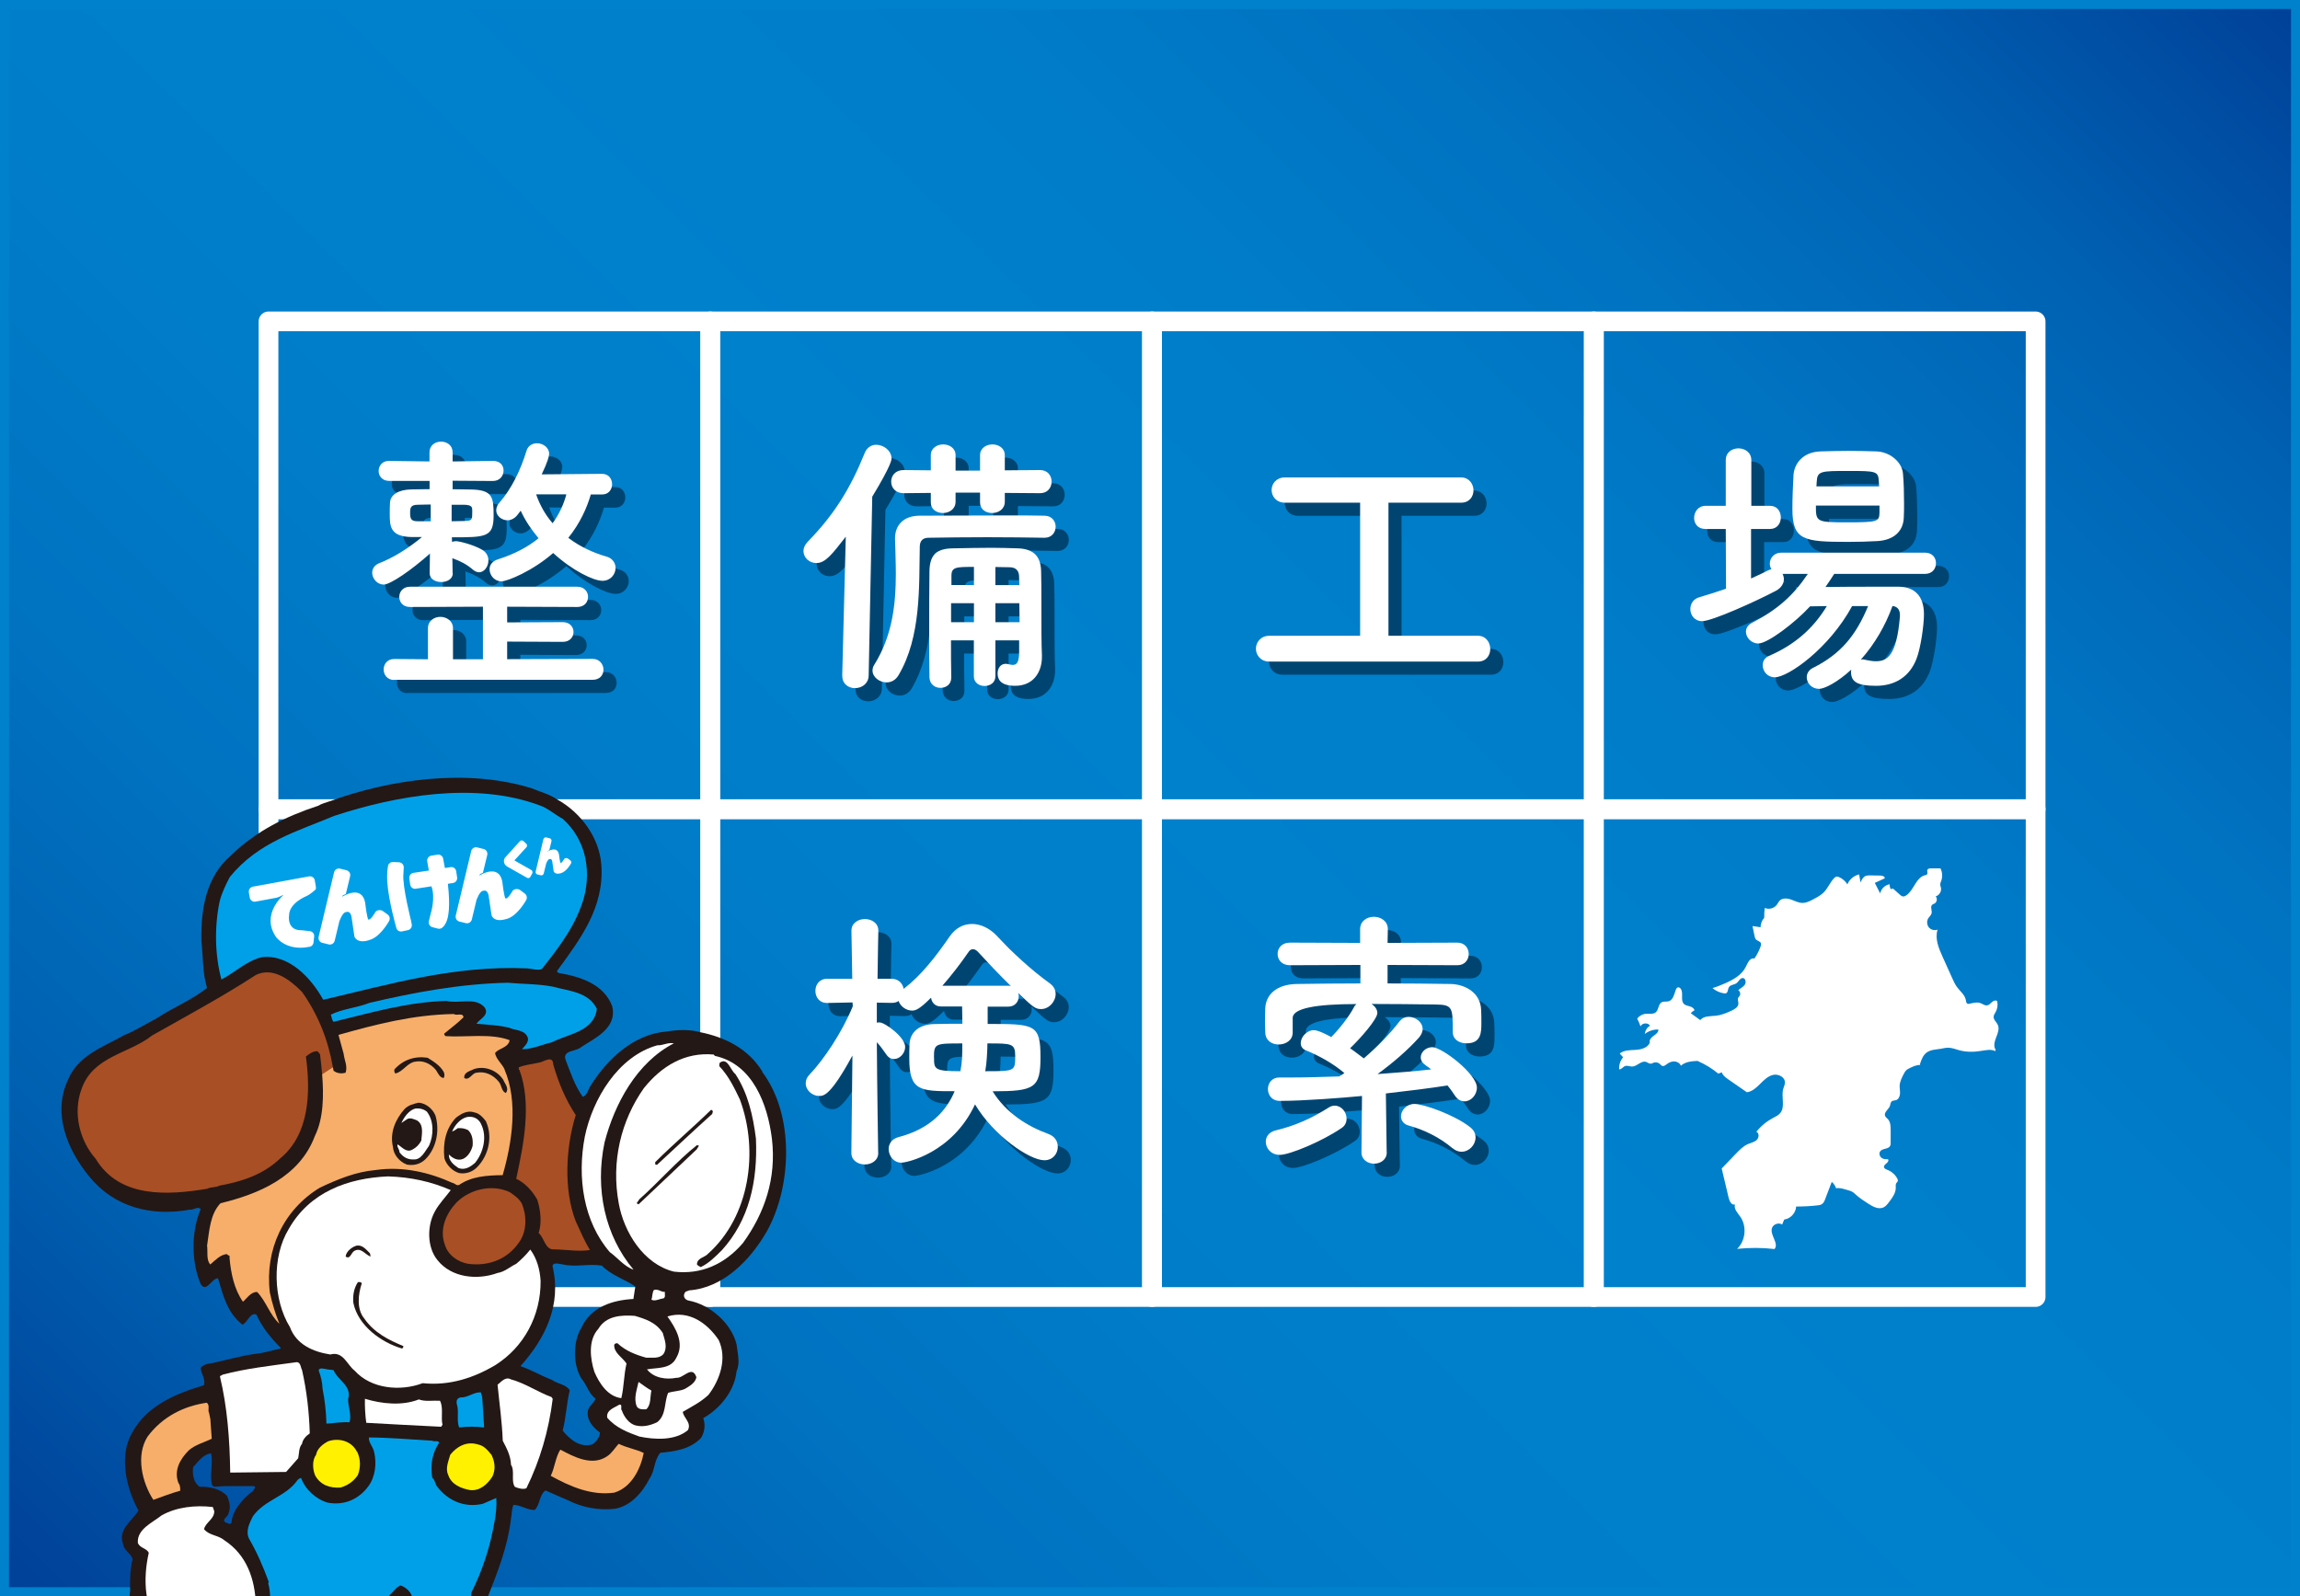
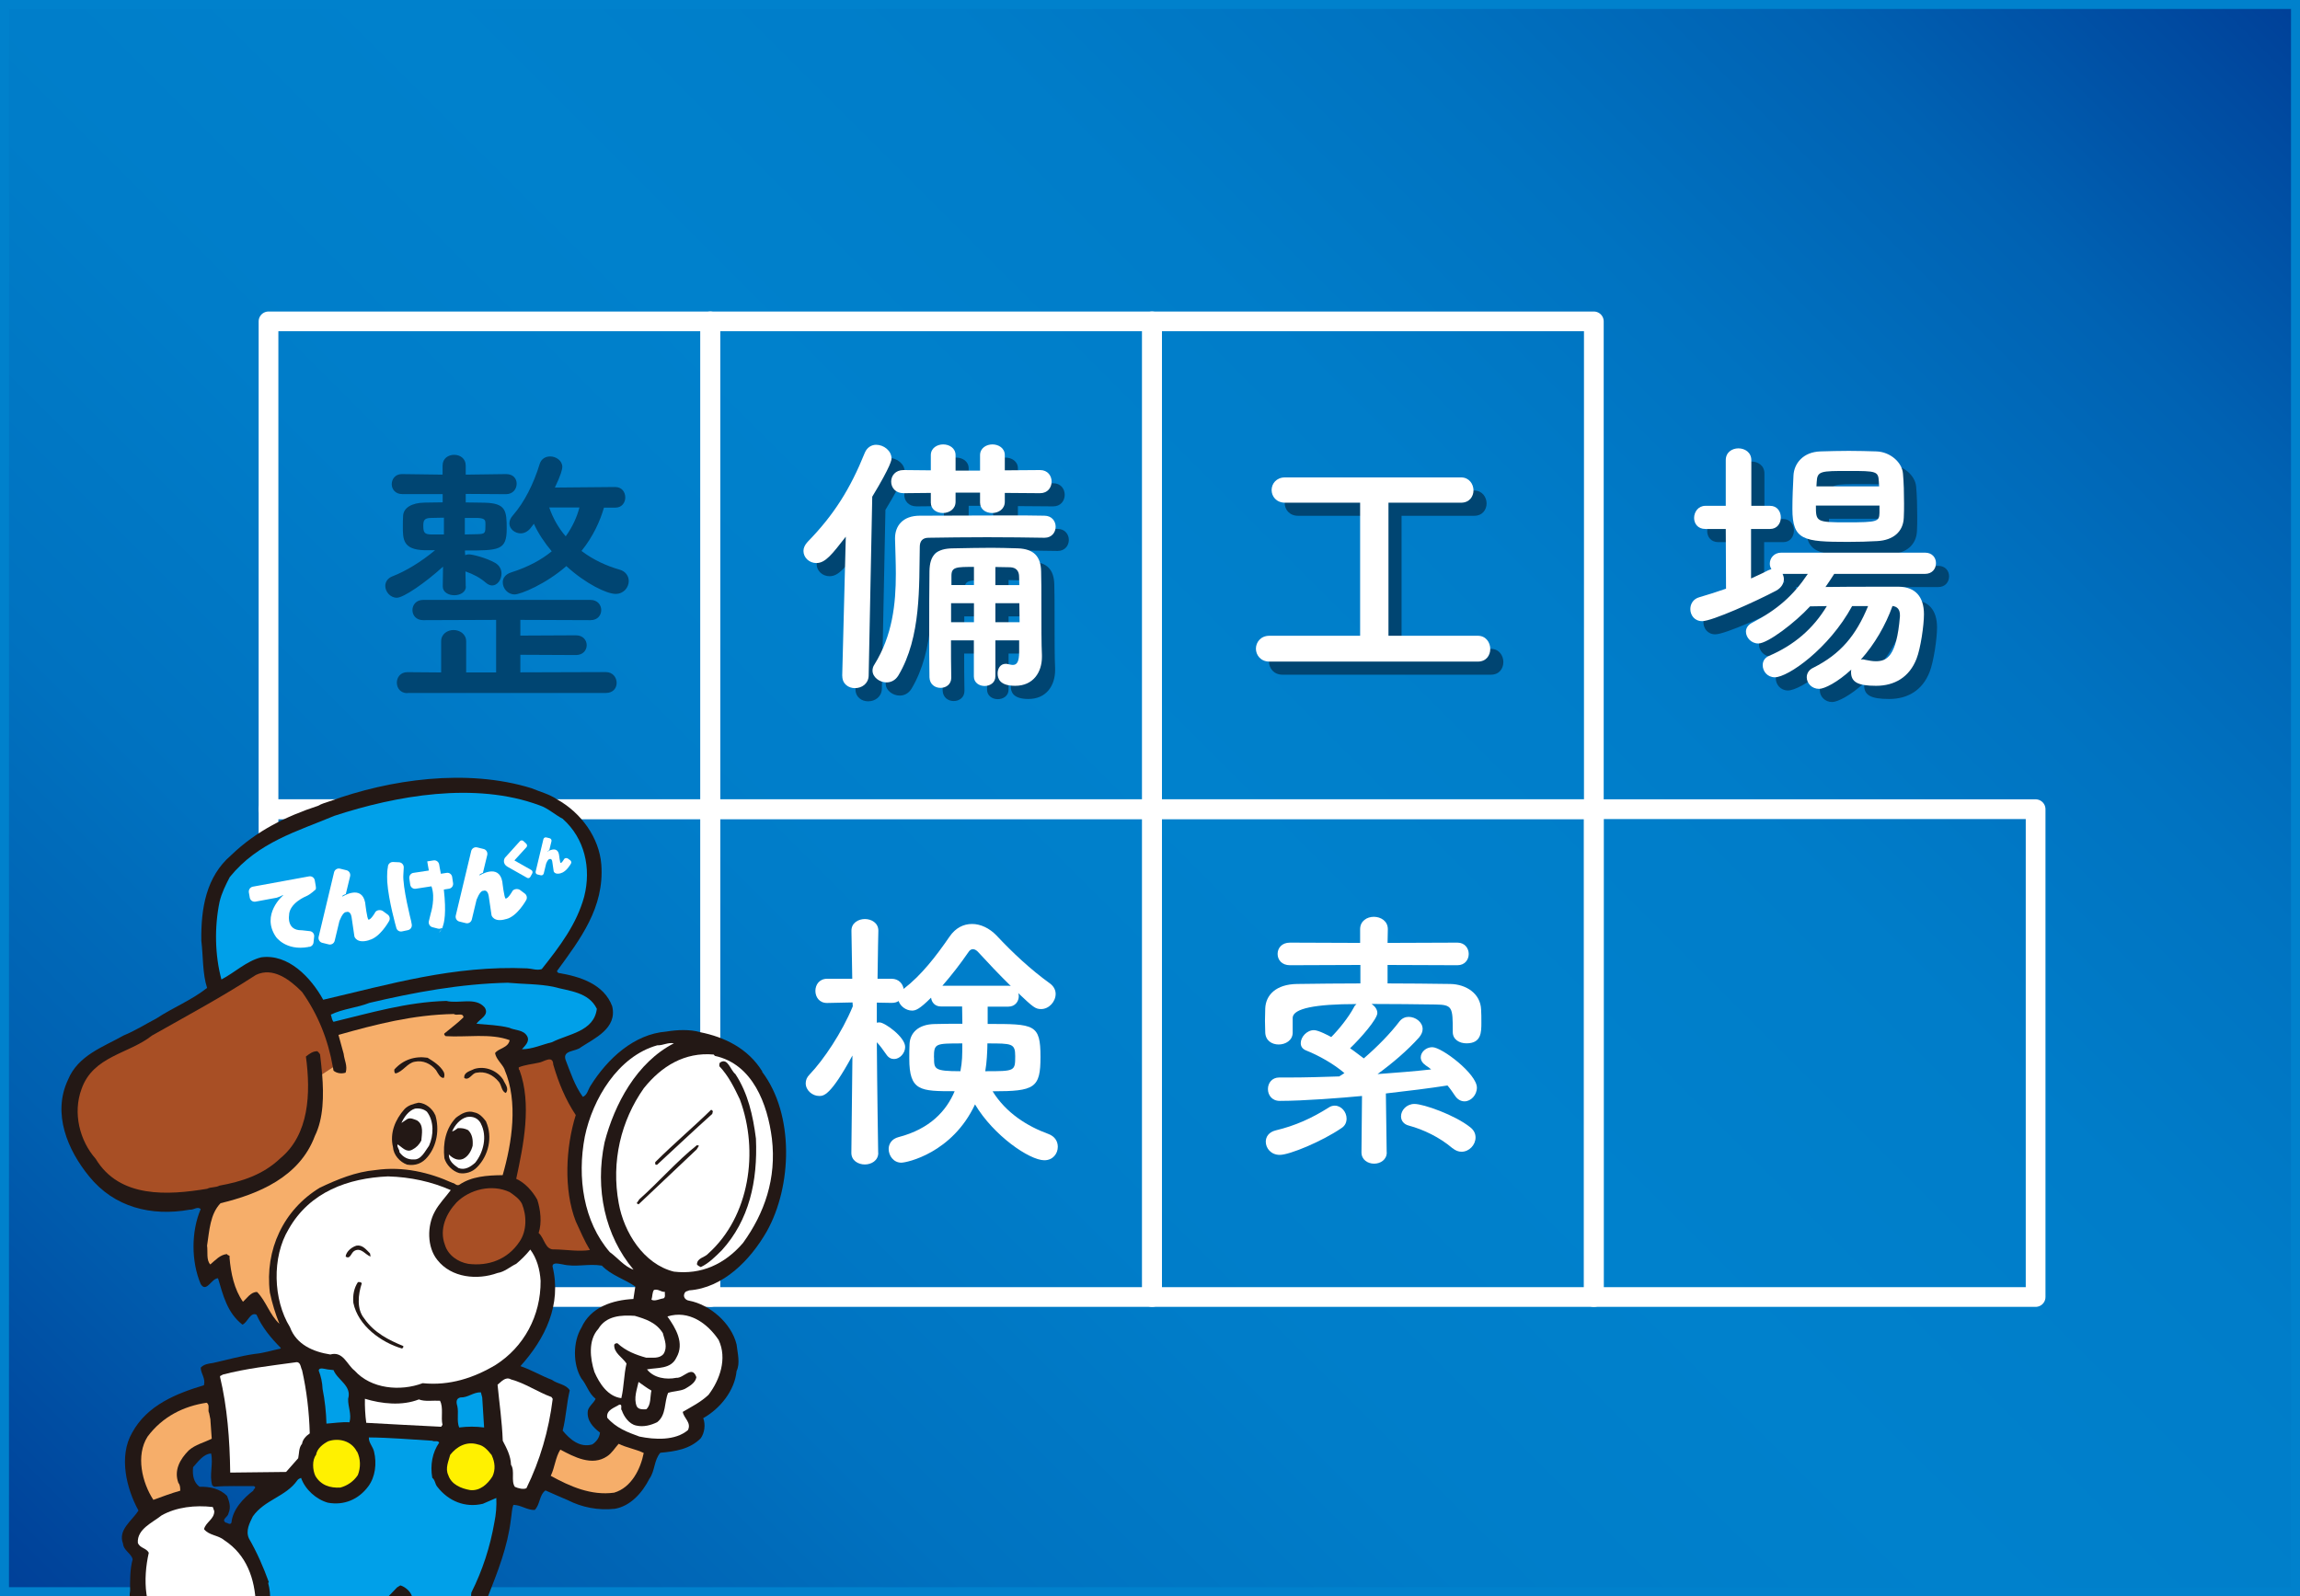
<svg xmlns="http://www.w3.org/2000/svg" id="_レイヤー_2" viewBox="0 0 256.46 178">
  <rect x="0" y="0" width="256.46" height="178" fill="#333333" stroke="none" />
  <defs>
    <style>.cls-1{fill:#a84f25;}.cls-1,.cls-2,.cls-3,.cls-4,.cls-5,.cls-6,.cls-7,.cls-8,.cls-9,.cls-10{stroke-width:0px;}.cls-11{clip-path:url(#clippath);}.cls-2,.cls-12{fill:none;}.cls-3{fill:#00a0e9;}.cls-4{fill:#231815;}.cls-5{fill:url(#_名称未設定グラデーション_169);}.cls-12{stroke:#fff;stroke-linecap:round;stroke-linejoin:round;stroke-width:2.2px;}.cls-6{fill:#004572;}.cls-7{fill:#fff100;}.cls-8{fill:#0081cc;}.cls-9{fill:#f6ae6a;}.cls-10{fill:#fff;}</style>
    <linearGradient id="_名称未設定グラデーション_169" x1="20.12" y1="197.11" x2="236.34" y2="-19.12" gradientUnits="userSpaceOnUse">
      <stop offset="0" stop-color="#004098" />
      <stop offset=".02" stop-color="#00449b" />
      <stop offset=".13" stop-color="#005fb0" />
      <stop offset=".25" stop-color="#0072c0" />
      <stop offset=".38" stop-color="#007dc9" />
      <stop offset=".51" stop-color="#0081cc" />
      <stop offset=".65" stop-color="#007dc9" />
      <stop offset=".76" stop-color="#0073c1" />
      <stop offset=".87" stop-color="#0062b3" />
      <stop offset=".96" stop-color="#004ba1" />
      <stop offset="1" stop-color="#004098" />
    </linearGradient>
    <clipPath id="clippath">
      <rect class="cls-2" x="0" width="256.46" height="178" />
    </clipPath>
  </defs>
  <g id="_レイヤー_1-2">
    <rect class="cls-5" x=".5" y=".5" width="255.46" height="177" />
    <path class="cls-8" d="M255.46,1v176H1V1h254.46M256.46,0H0v178h256.46V0h0Z" />
    <rect class="cls-12" x="29.94" y="35.84" width="49.26" height="54.4" />
    <rect class="cls-12" x="79.2" y="35.84" width="49.26" height="54.4" />
    <rect class="cls-12" x="128.46" y="35.84" width="49.26" height="54.4" />
-     <rect class="cls-12" x="177.72" y="35.84" width="49.26" height="54.4" />
    <rect class="cls-12" x="29.94" y="90.24" width="49.26" height="54.4" />
    <rect class="cls-12" x="79.2" y="90.24" width="49.26" height="54.4" />
    <rect class="cls-12" x="128.46" y="90.24" width="49.26" height="54.4" />
    <rect class="cls-12" x="177.72" y="90.24" width="49.26" height="54.4" />
    <path class="cls-6" d="M51.95,65.4c0,.64-.64.98-1.29.98s-1.29-.34-1.29-.98v-.03l.03-2.18c-2.02,1.84-4.42,3.47-5.15,3.47s-1.29-.67-1.29-1.32c0-.43.25-.86.8-1.07,1.5-.58,3.22-1.63,4.75-2.91h-1.17c-2.42-.06-2.42-1.23-2.42-2.64,0-.4,0-.8.03-1.23.06-.86.95-1.41,2.36-1.44.58,0,1.32-.03,2.05-.03v-.92h-4.51c-.77,0-1.17-.55-1.17-1.1,0-.58.4-1.13,1.13-1.13h.03l4.51.06v-1.01c0-.8.64-1.2,1.29-1.2s1.29.4,1.29,1.2v1.01l4.48-.06h.03c.8,0,1.17.52,1.17,1.07,0,.58-.4,1.17-1.2,1.17l-4.48-.03v.95c.77,0,1.5.03,2.12.03,2.36.06,2.45.89,2.45,2.91,0,2.42-.86,2.42-4.66,2.42l.03.52c.12-.06.28-.09.43-.09.34,0,1.9.37,2.91.95.49.28.71.74.71,1.2,0,.67-.46,1.32-1.04,1.32-.21,0-.46-.09-.71-.31-.64-.55-1.32-.92-2.27-1.26l.03,1.66v.03ZM45.42,77.3c-.77,0-1.17-.58-1.17-1.17s.4-1.17,1.17-1.17l3.77.03v-3.47c0-.83.71-1.26,1.38-1.26s1.41.43,1.41,1.26v3.47h3.34v-5.86l-8.13.03c-.8,0-1.2-.55-1.2-1.13,0-.55.4-1.13,1.2-1.13h18.65c.8,0,1.2.58,1.2,1.13,0,.58-.4,1.13-1.2,1.13l-7.82-.03v1.75l6.2-.03c.8,0,1.2.55,1.2,1.1s-.4,1.1-1.2,1.1l-6.2-.03v1.96l9.54-.03c.77,0,1.2.61,1.2,1.2s-.4,1.13-1.2,1.13h-22.14ZM49.5,57.73c-.58,0-1.07.03-1.44.03-.8,0-.86.34-.86.89,0,.71.12.95.89.95h1.41v-1.87ZM51.83,57.76v1.84c.58,0,1.07-.03,1.44-.03.86-.03.86-.12.86-1.1,0-.43,0-.67-.86-.71h-1.44ZM67.35,56.59c-.43,1.5-1.2,3.22-2.51,4.85,1.29.98,2.76,1.66,4.26,2.09.67.18,1.01.74,1.01,1.26,0,.71-.55,1.44-1.47,1.44-.98,0-3.34-1.13-5.49-3.1-2.27,1.99-5.09,3.16-5.77,3.16-.77,0-1.32-.67-1.32-1.35,0-.46.28-.89.92-1.1,1.93-.61,3.43-1.44,4.54-2.36-.8-.95-1.5-1.99-1.99-3.07-.15.18-.28.37-.4.52-.31.37-.71.55-1.07.55-.64,0-1.26-.49-1.26-1.1,0-.31.12-.61.4-.92,1.26-1.44,2.3-3.5,2.98-5.73.18-.58.67-.83,1.17-.83.64,0,1.35.46,1.35,1.17,0,.25-.15.89-.83,2.3l6.72-.06c.77,0,1.13.58,1.13,1.17,0,.55-.37,1.13-1.1,1.13h-1.26ZM61.24,56.59c.43,1.23,1.04,2.3,1.84,3.22.77-1.07,1.26-2.18,1.53-3.22h-3.37Z" />
    <path class="cls-6" d="M95.38,76.84l.4-15.52c-1.53,1.96-2.27,2.94-3.28,2.94-.8,0-1.44-.61-1.44-1.35,0-.34.15-.67.46-1.01,2.91-2.98,4.75-5.89,6.38-9.94.25-.61.77-.89,1.26-.89.86,0,1.72.67,1.72,1.53,0,.12,0,.71-2.15,4.26l-.4,19.97c-.03.89-.77,1.38-1.53,1.38-.71,0-1.41-.46-1.41-1.35v-.03ZM117.92,61.44c-1.78-.03-4.05-.06-6.38-.06s-4.63.03-6.53.06c-.67,0-.98.37-.98,1.01-.09,4.32.18,10.06-2.39,14.35-.34.55-.83.77-1.32.77-.77,0-1.56-.58-1.56-1.32,0-.21.06-.46.21-.67,2.02-3.25,2.39-6.78,2.39-10.12,0-1.32-.06-2.64-.09-3.9v-.06c0-1.41.89-2.52,2.76-2.52,2.85,0,6.5-.03,9.66-.03,1.59,0,3.04,0,4.23.03.83,0,1.26.61,1.26,1.23s-.43,1.23-1.23,1.23h-.03ZM113.5,56.44v.98c0,.83-.71,1.26-1.41,1.26s-1.35-.4-1.35-1.17v-1.1h-2.73v1.01c0,.83-.71,1.26-1.41,1.26s-1.35-.4-1.35-1.17v-1.07l-3.04.03c-.92,0-1.38-.64-1.38-1.29s.46-1.29,1.38-1.29l3.04.03v-1.69c0-.8.71-1.2,1.38-1.2s1.38.4,1.38,1.2v1.72h2.73v-1.72c0-.8.71-1.2,1.38-1.2s1.38.4,1.38,1.2v1.69l3.93-.03c.86,0,1.29.64,1.29,1.29s-.43,1.29-1.29,1.29l-3.93-.03ZM115.13,72.88h-2.67v4.02c0,.71-.61,1.07-1.2,1.07-.61,0-1.2-.37-1.2-1.07v-4.02h-2.55c0,1.38,0,2.79.03,4.14v.03c0,.74-.58,1.13-1.2,1.13s-1.2-.4-1.23-1.17c-.03-1.63-.03-3.37-.03-5.09,0-2.39,0-4.75.03-6.75.03-1.78.74-2.55,2.7-2.55,1.63-.03,2.88-.06,4.23-.06.89,0,1.81.03,2.91.06,1.78.06,2.58.89,2.61,2.58.03.8.03,2.27.03,3.68,0,2.42,0,4.45.06,5.64v.21c0,1.69-.95,3.22-2.98,3.22-1.72,0-1.96-.8-1.96-1.38,0-.55.31-1.07.89-1.07.09,0,.15,0,.25.03.18.03.37.09.55.09.43,0,.71-.28.71-1.47v-1.29ZM110.07,68.74h-2.55v2.12h2.55v-2.12ZM110.07,64.69c-1.96,0-2.51,0-2.51.98v1.04h2.51v-2.02ZM115.13,66.71c0-.4-.03-.74-.03-1.04-.03-.52-.31-.92-.98-.95-.61,0-1.17-.03-1.66-.03v2.02h2.67ZM112.46,68.74v2.12h2.7c0-.67-.03-1.41-.03-2.12h-2.67Z" />
    <path class="cls-6" d="M143,75.24c-.98,0-1.5-.74-1.5-1.44s.52-1.44,1.5-1.44h10.12v-14.84h-8.37c-.98,0-1.5-.71-1.5-1.41s.52-1.41,1.5-1.41h19.63c.89,0,1.38.74,1.38,1.44s-.46,1.38-1.38,1.38h-8.1v14.84h9.97c.89,0,1.38.74,1.38,1.47s-.46,1.41-1.38,1.41h-23.25Z" />
    <path class="cls-6" d="M205.99,65.46c-.31.49-.64.98-.98,1.47,1.78-.03,3.99-.03,5.95-.03h2.24c1.81.03,2.79,1.1,2.79,3.07,0,1.23-.37,3.8-.83,4.97-.8,2.05-2.45,3.01-4.51,3.01s-2.79-.43-2.79-1.53c0-.09,0-.18.03-.28-1.56,1.44-3.01,2.15-3.59,2.15-.83,0-1.38-.64-1.38-1.29,0-.4.21-.83.74-1.07,3.04-1.53,4.75-3.59,6.1-6.87h-1.78c-2.58,4.75-7.15,7.94-8.62,7.94-.83,0-1.35-.67-1.35-1.35,0-.43.21-.83.71-1.04,2.79-1.2,4.91-3.01,6.44-5.55-.64,0-1.29.03-1.87.03-1.66,1.81-4.72,4.14-5.77,4.14-.8,0-1.38-.67-1.38-1.32,0-.37.21-.74.67-.98,2.85-1.47,4.63-3.07,6.23-5.46h-2.82c.09.18.15.37.15.58,0,.46-.25.95-.86,1.29-2.27,1.2-7.15,3.4-8.25,3.4-.86,0-1.32-.67-1.32-1.35,0-.55.31-1.14,1.01-1.32.98-.28,1.99-.61,2.97-.95l-.03-6.66h-2.27c-.86,0-1.26-.61-1.26-1.23,0-.67.46-1.35,1.26-1.35h2.27v-5.09c0-.89.71-1.32,1.41-1.32s1.44.43,1.44,1.32v5.09h2.09c.8,0,1.2.64,1.2,1.29s-.4,1.29-1.2,1.29h-2.12v5.52c.67-.31,1.29-.58,1.87-.89.15-.06.28-.12.4-.15-.12-.18-.18-.4-.18-.61,0-.61.46-1.23,1.29-1.23h16.01c.83,0,1.23.58,1.23,1.17,0,.61-.4,1.2-1.23,1.2h-10.12ZM210.81,61.81c-1.01.06-2.15.09-3.28.09-4.97,0-6.2-.18-6.2-3.68,0-1.2.06-2.61.12-3.71.06-1.35,1.07-2.64,3.01-2.7,1.04-.03,2.12-.06,3.16-.06s2.12.03,3.1.06c1.53.06,2.85,1.23,2.94,2.48.09.98.12,2.18.12,3.31,0,.55,0,1.1-.03,1.59-.06,1.59-1.2,2.51-2.94,2.61ZM211.02,57.85h-7.08c0,1.81.03,1.87,3.47,1.87s3.59-.09,3.62-1.07v-.8ZM210.96,55.18c-.06-1.17-.25-1.2-3.37-1.2s-3.5,0-3.56,1.23l-.03.49h6.99l-.03-.52ZM208.97,75.03c.06,0,.12-.03.21-.03s.18.03.31.06c.43.09.8.15,1.13.15,1.2,0,2.33-.46,2.7-5v-.15c0-.64-.31-.95-.83-1.01-.77,2.15-1.99,4.26-3.53,5.98Z" />
-     <path class="cls-6" d="M99.39,130.04c0,.86-.77,1.29-1.5,1.29s-1.5-.43-1.5-1.29v-.03l.12-10.83c-2.45,4.51-3.22,4.51-3.71,4.51-.77,0-1.5-.64-1.5-1.41,0-.34.12-.67.43-.98,1.56-1.63,3.62-4.69,4.82-7.61l-.03-.43-2.82.06h-.03c-.86,0-1.29-.67-1.29-1.35s.43-1.35,1.32-1.35h2.79l-.09-5.34v-.03c0-.86.77-1.29,1.5-1.29s1.5.43,1.5,1.29v.03s-.06,2.51-.09,5.34h1.56c.8,0,1.26.55,1.35,1.13,1.99-1.53,3.62-3.65,5.12-5.83.67-.98,1.56-1.41,2.51-1.41s1.93.46,2.73,1.29c1.78,1.9,3.77,3.77,5.95,5.34.46.34.64.77.64,1.17,0,.86-.74,1.69-1.63,1.69-.64,0-.89-.21-2.55-1.78.03.12.06.21.06.34,0,.58-.4,1.17-1.17,1.17h-2.3v1.93c5.21,0,5.89,0,5.89,3.68,0,3.47-.64,3.83-5.34,3.83,1.5,2.42,3.87,3.9,6.2,4.75.77.28,1.07.86,1.07,1.44,0,.77-.55,1.5-1.5,1.5-1.66,0-5.67-2.76-7.73-6.23-2.54,5.43-7.61,6.5-8.22,6.5-.86,0-1.41-.77-1.41-1.53,0-.55.34-1.13,1.1-1.32,3.53-.92,5.34-2.94,6.26-5.12-3.83,0-5.06,0-5.06-3.65,0-.58,0-1.13.03-1.63.06-1.2.95-2.18,2.79-2.21.89-.03,1.96-.03,3.1-.03l-.03-1.93h-2.36c-.67,0-1.04-.46-1.1-.98-1.29,1.29-1.72,1.44-2.12,1.44-.67,0-1.32-.49-1.5-1.07-.21.15-.46.21-.8.21l-1.63-.03v2.24c.09-.03.21-.03.31-.03.58,0,2.85,1.63,2.85,2.73,0,.71-.61,1.35-1.23,1.35-.31,0-.61-.12-.86-.49-.37-.52-.71-1.01-1.07-1.38.03,4.81.15,12.3.15,12.3v.03ZM105.62,119.4c0,1.29,0,1.53,2.94,1.53.21-1.13.21-1.72.21-3.1-3.01,0-3.16,0-3.16,1.56ZM113.9,111.39c.09,0,.18,0,.28.03-1.35-1.32-2.67-2.73-3.68-3.83-.15-.15-.34-.28-.55-.28-.15,0-.34.09-.46.28-.95,1.38-1.93,2.64-2.94,3.8h7.36ZM111.51,119.37c-.03.49-.09,1.04-.18,1.56,3.31,0,3.34,0,3.34-1.69,0-1.41-.37-1.41-3.1-1.41,0,.77-.06,1.35-.06,1.53Z" />
-     <path class="cls-6" d="M156.1,129.98c0,.83-.71,1.26-1.41,1.26s-1.41-.43-1.41-1.26v-.03l.06-6.26c-2.18.21-6.5.55-9.17.55-.89,0-1.32-.67-1.32-1.32s.43-1.29,1.26-1.29h1.17c1.78,0,3.65-.06,5.52-.12.18-.12.4-.25.58-.37-1.17-1.01-2.85-1.96-4.26-2.52-.46-.18-.61-.49-.61-.83,0-.67.67-1.44,1.47-1.44.49,0,1.59.58,1.93.77.8-.8,1.93-2.18,2.54-3.34.06-.15.18-.25.28-.34q-6.99,0-7.12,1.5v1.69c0,.86-.8,1.32-1.56,1.32s-1.47-.43-1.5-1.35c0-.4-.03-.83-.03-1.29s.03-.95.03-1.38c.06-1.5,1.2-2.7,3.56-2.73,2.33-.03,4.69-.06,7.05-.06v-2.06l-7.85.03c-.92,0-1.38-.61-1.38-1.26s.46-1.26,1.38-1.26l7.82.03v-1.53c0-.92.77-1.38,1.53-1.38s1.56.46,1.56,1.38l-.03,1.53,7.79-.03c.83,0,1.26.64,1.26,1.26,0,.64-.43,1.26-1.26,1.26l-7.79-.03v2.06c2.33,0,4.66.03,6.99.06,1.78.03,3.37,1.07,3.44,2.85.03.4.03.95.03,1.44,0,1.1,0,2.33-1.66,2.33-.8,0-1.53-.43-1.53-1.26v-.06c0-2.7-.03-2.98-1.9-3.01-2.24-.03-4.69-.06-7.15-.06.37.25.64.61.64,1.01,0,.67-1.84,2.79-3.04,3.93.55.37,1.07.8,1.53,1.13,1.5-1.29,2.97-2.79,3.99-4.14.28-.34.64-.49,1.01-.49.77,0,1.56.58,1.56,1.35,0,.31-.12.61-.4.95-1.29,1.44-2.98,2.88-4.63,4.08,2.05-.15,4.11-.31,5.98-.52-.18-.15-.37-.31-.58-.43-.4-.28-.58-.58-.58-.92,0-.58.58-1.13,1.29-1.13,1.07,0,4.97,2.98,4.97,4.51,0,.83-.67,1.53-1.38,1.53-.37,0-.77-.18-1.07-.64-.25-.37-.52-.77-.83-1.13-1.99.31-4.39.61-6.87.89l.09,6.53v.03ZM144.17,130.25c-.98,0-1.56-.74-1.56-1.47,0-.55.34-1.07,1.1-1.26,2.18-.52,4.02-1.35,5.92-2.55.21-.15.46-.21.67-.21.74,0,1.32.71,1.32,1.44,0,.4-.15.8-.58,1.07-2.15,1.47-5.77,2.98-6.87,2.98ZM163.43,129.52c-1.44-1.23-3.25-2.09-4.85-2.52-.61-.15-.89-.58-.89-1.04,0-.67.61-1.38,1.5-1.38,1.01,0,4.51,1.23,6.23,2.61.43.34.58.74.58,1.13,0,.83-.71,1.59-1.56,1.59-.34,0-.67-.12-1.01-.4Z" />
-     <path class="cls-10" d="M50.49,63.93c0,.64-.64.98-1.29.98s-1.29-.34-1.29-.98v-.03l.03-2.18c-2.02,1.84-4.42,3.47-5.15,3.47s-1.29-.67-1.29-1.32c0-.43.25-.86.8-1.07,1.5-.58,3.22-1.63,4.75-2.91h-1.17c-2.42-.06-2.42-1.23-2.42-2.64,0-.4,0-.8.03-1.23.06-.86.95-1.41,2.36-1.44.58,0,1.32-.03,2.05-.03v-.92h-4.51c-.77,0-1.17-.55-1.17-1.1,0-.58.4-1.13,1.13-1.13h.03l4.51.06v-1.01c0-.8.64-1.2,1.29-1.2s1.29.4,1.29,1.2v1.01l4.48-.06h.03c.8,0,1.17.52,1.17,1.07,0,.58-.4,1.17-1.2,1.17l-4.48-.03v.95c.77,0,1.5.03,2.12.03,2.36.06,2.45.89,2.45,2.91,0,2.42-.86,2.42-4.66,2.42l.03.52c.12-.06.28-.09.43-.09.34,0,1.9.37,2.91.95.49.28.71.74.71,1.2,0,.67-.46,1.32-1.04,1.32-.21,0-.46-.09-.71-.31-.64-.55-1.32-.92-2.27-1.26l.03,1.66v.03ZM43.95,75.83c-.77,0-1.17-.58-1.17-1.17s.4-1.17,1.17-1.17l3.77.03v-3.47c0-.83.71-1.26,1.38-1.26s1.41.43,1.41,1.26v3.47h3.34v-5.86l-8.13.03c-.8,0-1.2-.55-1.2-1.13,0-.55.4-1.13,1.2-1.13h18.65c.8,0,1.2.58,1.2,1.13,0,.58-.4,1.13-1.2,1.13l-7.82-.03v1.75l6.2-.03c.8,0,1.2.55,1.2,1.1s-.4,1.1-1.2,1.1l-6.2-.03v1.96l9.54-.03c.77,0,1.2.61,1.2,1.2s-.4,1.13-1.2,1.13h-22.14ZM48.03,56.26c-.58,0-1.07.03-1.44.03-.8,0-.86.34-.86.89,0,.71.12.95.89.95h1.41v-1.87ZM50.36,56.29v1.84c.58,0,1.07-.03,1.44-.03.86-.03.86-.12.86-1.1,0-.43,0-.67-.86-.71h-1.44ZM65.88,55.13c-.43,1.5-1.2,3.22-2.51,4.85,1.29.98,2.76,1.66,4.26,2.09.67.18,1.01.74,1.01,1.26,0,.71-.55,1.44-1.47,1.44-.98,0-3.34-1.13-5.49-3.1-2.27,1.99-5.09,3.16-5.77,3.16-.77,0-1.32-.67-1.32-1.35,0-.46.28-.89.92-1.1,1.93-.61,3.43-1.44,4.54-2.36-.8-.95-1.5-1.99-1.99-3.07-.15.18-.28.37-.4.52-.31.37-.71.55-1.07.55-.64,0-1.26-.49-1.26-1.1,0-.31.12-.61.4-.92,1.26-1.44,2.3-3.5,2.98-5.74.18-.58.67-.83,1.17-.83.64,0,1.35.46,1.35,1.17,0,.25-.15.89-.83,2.3l6.72-.06c.77,0,1.13.58,1.13,1.17,0,.55-.37,1.13-1.1,1.13h-1.26ZM59.78,55.13c.43,1.23,1.04,2.3,1.84,3.22.77-1.07,1.26-2.18,1.53-3.22h-3.37Z" />
    <path class="cls-10" d="M93.91,75.37l.4-15.52c-1.53,1.96-2.27,2.94-3.28,2.94-.8,0-1.44-.61-1.44-1.35,0-.34.15-.67.46-1.01,2.91-2.98,4.75-5.89,6.38-9.94.25-.61.77-.89,1.26-.89.86,0,1.72.67,1.72,1.53,0,.12,0,.71-2.15,4.26l-.4,19.97c-.03.89-.77,1.38-1.53,1.38-.71,0-1.41-.46-1.41-1.35v-.03ZM116.45,59.97c-1.78-.03-4.05-.06-6.38-.06s-4.63.03-6.53.06c-.67,0-.98.37-.98,1.01-.09,4.32.18,10.06-2.39,14.35-.34.55-.83.77-1.32.77-.77,0-1.56-.58-1.56-1.32,0-.21.06-.46.21-.67,2.02-3.25,2.39-6.78,2.39-10.12,0-1.32-.06-2.64-.09-3.9v-.06c0-1.41.89-2.52,2.76-2.52,2.85,0,6.5-.03,9.66-.03,1.59,0,3.04,0,4.23.03.83,0,1.26.61,1.26,1.23s-.43,1.23-1.23,1.23h-.03ZM112.04,54.97v.98c0,.83-.71,1.26-1.41,1.26s-1.35-.4-1.35-1.17v-1.1h-2.73v1.01c0,.83-.71,1.26-1.41,1.26s-1.35-.4-1.35-1.17v-1.07l-3.04.03c-.92,0-1.38-.64-1.38-1.29s.46-1.29,1.38-1.29l3.04.03v-1.69c0-.8.71-1.2,1.38-1.2s1.38.4,1.38,1.2v1.72h2.73v-1.72c0-.8.71-1.2,1.38-1.2s1.38.4,1.38,1.2v1.69l3.93-.03c.86,0,1.29.64,1.29,1.29s-.43,1.29-1.29,1.29l-3.93-.03ZM113.66,71.41h-2.67v4.02c0,.71-.61,1.07-1.2,1.07-.61,0-1.2-.37-1.2-1.07v-4.02h-2.55c0,1.38,0,2.79.03,4.14v.03c0,.74-.58,1.13-1.2,1.13s-1.2-.4-1.23-1.17c-.03-1.63-.03-3.37-.03-5.09,0-2.39,0-4.75.03-6.75.03-1.78.74-2.55,2.7-2.55,1.63-.03,2.88-.06,4.23-.06.89,0,1.81.03,2.91.06,1.78.06,2.58.89,2.61,2.58.03.8.03,2.27.03,3.68,0,2.42,0,4.45.06,5.64v.21c0,1.69-.95,3.22-2.98,3.22-1.72,0-1.96-.8-1.96-1.38,0-.55.31-1.07.89-1.07.09,0,.15,0,.25.03.18.03.37.09.55.09.43,0,.71-.28.71-1.47v-1.29ZM108.6,67.27h-2.55v2.12h2.55v-2.12ZM108.6,63.22c-1.96,0-2.51,0-2.51.98v1.04h2.51v-2.02ZM113.66,65.25c0-.4-.03-.74-.03-1.04-.03-.52-.31-.92-.98-.95-.61,0-1.17-.03-1.66-.03v2.02h2.67ZM110.99,67.27v2.12h2.7c0-.67-.03-1.41-.03-2.12h-2.67Z" />
    <path class="cls-10" d="M141.54,73.78c-.98,0-1.5-.74-1.5-1.44s.52-1.44,1.5-1.44h10.12v-14.84h-8.37c-.98,0-1.5-.71-1.5-1.41s.52-1.41,1.5-1.41h19.63c.89,0,1.38.74,1.38,1.44s-.46,1.38-1.38,1.38h-8.1v14.84h9.97c.89,0,1.38.74,1.38,1.47s-.46,1.41-1.38,1.41h-23.25Z" />
    <path class="cls-10" d="M204.53,63.99c-.31.49-.64.98-.98,1.47,1.78-.03,3.99-.03,5.95-.03h2.24c1.81.03,2.79,1.1,2.79,3.07,0,1.23-.37,3.8-.83,4.97-.8,2.05-2.45,3.01-4.51,3.01s-2.79-.43-2.79-1.53c0-.09,0-.18.03-.28-1.56,1.44-3.01,2.15-3.59,2.15-.83,0-1.38-.64-1.38-1.29,0-.4.21-.83.74-1.07,3.04-1.53,4.75-3.59,6.1-6.87h-1.78c-2.58,4.75-7.15,7.94-8.62,7.94-.83,0-1.35-.67-1.35-1.35,0-.43.21-.83.71-1.04,2.79-1.2,4.91-3.01,6.44-5.55-.64,0-1.29.03-1.87.03-1.66,1.81-4.72,4.14-5.77,4.14-.8,0-1.38-.67-1.38-1.32,0-.37.21-.74.67-.98,2.85-1.47,4.63-3.07,6.23-5.46h-2.82c.09.18.15.37.15.58,0,.46-.25.95-.86,1.29-2.27,1.2-7.15,3.4-8.25,3.4-.86,0-1.32-.67-1.32-1.35,0-.55.31-1.13,1.01-1.32.98-.28,1.99-.61,2.97-.95l-.03-6.66h-2.27c-.86,0-1.26-.61-1.26-1.23,0-.67.46-1.35,1.26-1.35h2.27v-5.09c0-.89.71-1.32,1.41-1.32s1.44.43,1.44,1.32v5.09h2.09c.8,0,1.2.64,1.2,1.29s-.4,1.29-1.2,1.29h-2.12v5.52c.67-.31,1.29-.58,1.87-.89.15-.06.28-.12.4-.15-.12-.18-.18-.4-.18-.61,0-.61.46-1.23,1.29-1.23h16.01c.83,0,1.23.58,1.23,1.17,0,.61-.4,1.2-1.23,1.2h-10.12ZM209.34,60.34c-1.01.06-2.15.09-3.28.09-4.97,0-6.2-.18-6.2-3.68,0-1.2.06-2.61.12-3.71.06-1.35,1.07-2.64,3.01-2.7,1.04-.03,2.12-.06,3.16-.06s2.12.03,3.1.06c1.53.06,2.85,1.23,2.94,2.48.09.98.12,2.18.12,3.31,0,.55,0,1.1-.03,1.6-.06,1.59-1.2,2.51-2.94,2.61ZM209.56,56.38h-7.08c0,1.81.03,1.87,3.47,1.87s3.59-.09,3.62-1.07v-.8ZM209.5,53.72c-.06-1.17-.25-1.2-3.37-1.2s-3.5,0-3.56,1.23l-.03.49h6.99l-.03-.52ZM207.5,73.56c.06,0,.12-.03.21-.03s.18.03.31.06c.43.09.8.15,1.13.15,1.2,0,2.33-.46,2.7-5v-.15c0-.64-.31-.95-.83-1.01-.77,2.15-1.99,4.26-3.53,5.98Z" />
    <path class="cls-10" d="M97.93,128.57c0,.86-.77,1.29-1.5,1.29s-1.5-.43-1.5-1.29v-.03l.12-10.83c-2.45,4.51-3.22,4.51-3.71,4.51-.77,0-1.5-.64-1.5-1.41,0-.34.12-.67.43-.98,1.56-1.63,3.62-4.69,4.82-7.61l-.03-.43-2.82.06h-.03c-.86,0-1.29-.67-1.29-1.35s.43-1.35,1.32-1.35h2.79l-.09-5.34v-.03c0-.86.77-1.29,1.5-1.29s1.5.43,1.5,1.29v.03s-.06,2.51-.09,5.34h1.56c.8,0,1.26.55,1.35,1.13,1.99-1.53,3.62-3.65,5.12-5.83.67-.98,1.56-1.41,2.51-1.41s1.93.46,2.73,1.29c1.78,1.9,3.77,3.77,5.95,5.34.46.34.64.77.64,1.17,0,.86-.74,1.69-1.62,1.69-.64,0-.89-.21-2.55-1.78.03.12.06.21.06.34,0,.58-.4,1.17-1.17,1.17h-2.3v1.93c5.21,0,5.89,0,5.89,3.68,0,3.47-.64,3.83-5.34,3.83,1.5,2.42,3.87,3.9,6.2,4.75.77.28,1.07.86,1.07,1.44,0,.77-.55,1.5-1.5,1.5-1.66,0-5.67-2.76-7.73-6.23-2.54,5.43-7.61,6.5-8.22,6.5-.86,0-1.41-.77-1.41-1.53,0-.55.34-1.13,1.1-1.32,3.53-.92,5.34-2.94,6.26-5.12-3.83,0-5.06,0-5.06-3.65,0-.58,0-1.13.03-1.63.06-1.2.95-2.18,2.79-2.21.89-.03,1.96-.03,3.1-.03l-.03-1.93h-2.36c-.67,0-1.04-.46-1.1-.98-1.29,1.29-1.72,1.44-2.12,1.44-.67,0-1.32-.49-1.5-1.07-.21.15-.46.21-.8.21l-1.63-.03v2.24c.09-.03.21-.03.31-.03.58,0,2.85,1.63,2.85,2.73,0,.71-.61,1.35-1.23,1.35-.31,0-.61-.12-.86-.49-.37-.52-.71-1.01-1.07-1.38.03,4.81.15,12.3.15,12.3v.03ZM104.15,117.93c0,1.29,0,1.53,2.94,1.53.21-1.13.21-1.72.21-3.1-3.01,0-3.16,0-3.16,1.56ZM112.43,109.93c.09,0,.18,0,.28.03-1.35-1.32-2.67-2.73-3.68-3.83-.15-.15-.34-.28-.55-.28-.15,0-.34.09-.46.28-.95,1.38-1.93,2.64-2.94,3.8h7.36ZM110.04,117.9c-.03.49-.09,1.04-.18,1.56,3.31,0,3.34,0,3.34-1.69,0-1.41-.37-1.41-3.1-1.41,0,.77-.06,1.35-.06,1.53Z" />
    <path class="cls-10" d="M154.63,128.51c0,.83-.71,1.26-1.41,1.26s-1.41-.43-1.41-1.26v-.03l.06-6.26c-2.18.21-6.5.55-9.17.55-.89,0-1.32-.67-1.32-1.32s.43-1.29,1.26-1.29h1.17c1.78,0,3.65-.06,5.52-.12.18-.12.4-.25.58-.37-1.17-1.01-2.85-1.96-4.26-2.52-.46-.18-.61-.49-.61-.83,0-.67.67-1.44,1.47-1.44.49,0,1.59.58,1.93.77.8-.8,1.93-2.18,2.54-3.34.06-.15.18-.25.28-.34q-6.99,0-7.12,1.5v1.69c0,.86-.8,1.32-1.56,1.32s-1.47-.43-1.5-1.35c0-.4-.03-.83-.03-1.29s.03-.95.03-1.38c.06-1.5,1.2-2.7,3.56-2.73,2.33-.03,4.69-.06,7.05-.06v-2.06l-7.85.03c-.92,0-1.38-.61-1.38-1.26s.46-1.26,1.38-1.26l7.82.03v-1.53c0-.92.77-1.38,1.53-1.38s1.56.46,1.56,1.38l-.03,1.53,7.79-.03c.83,0,1.26.64,1.26,1.26,0,.64-.43,1.26-1.26,1.26l-7.79-.03v2.06c2.33,0,4.66.03,6.99.06,1.78.03,3.37,1.07,3.44,2.85.03.4.03.95.03,1.44,0,1.1,0,2.33-1.66,2.33-.8,0-1.53-.43-1.53-1.26v-.06c0-2.7-.03-2.98-1.9-3.01-2.24-.03-4.69-.06-7.15-.06.37.25.64.61.64,1.01,0,.67-1.84,2.79-3.04,3.93.55.37,1.07.8,1.53,1.13,1.5-1.29,2.97-2.79,3.99-4.14.28-.34.64-.49,1.01-.49.77,0,1.56.58,1.56,1.35,0,.31-.12.61-.4.95-1.29,1.44-2.98,2.88-4.63,4.08,2.05-.15,4.11-.31,5.98-.52-.18-.15-.37-.31-.58-.43-.4-.28-.58-.58-.58-.92,0-.58.58-1.13,1.29-1.13,1.07,0,4.97,2.98,4.97,4.51,0,.83-.67,1.53-1.38,1.53-.37,0-.77-.18-1.07-.64-.25-.37-.52-.77-.83-1.13-1.99.31-4.39.61-6.87.89l.09,6.53v.03ZM142.7,128.79c-.98,0-1.56-.74-1.56-1.47,0-.55.34-1.07,1.1-1.26,2.18-.52,4.02-1.35,5.92-2.55.21-.15.46-.21.67-.21.74,0,1.32.71,1.32,1.44,0,.4-.15.8-.58,1.07-2.15,1.47-5.77,2.98-6.87,2.98ZM161.96,128.05c-1.44-1.23-3.25-2.09-4.85-2.52-.61-.15-.89-.58-.89-1.04,0-.67.61-1.38,1.5-1.38,1.01,0,4.51,1.23,6.23,2.61.43.34.58.74.58,1.13,0,.83-.71,1.59-1.56,1.59-.34,0-.67-.12-1.01-.4Z" />
-     <path class="cls-10" d="M214.08,118.68c.16-.49.34-1.01.76-1.31.44-.32,1.02-.32,1.55-.41.28-.05.55-.12.84-.12.42,0,.83.17,1.23.28.8.22,1.65.21,2.47.07.52-.08,1.08-.21,1.55.03.01-.07.03-.15.04-.22l.02.09c-.29-.39-.14-.94.04-1.4s.39-.97.18-1.41c-.14-.31-.48-.55-.46-.89,0-.2.14-.37.23-.54.2-.37.26-.81.16-1.21-.17-.14-.43-.03-.59.12s-.32.33-.54.36c-.24.03-.46-.15-.69-.24-.39-.16-.84-.04-1.25.05-.08.02-.16.04-.24,0-.14-.06-.15-.25-.18-.4-.1-.59-.64-.98-.99-1.46-.21-.29-.36-.62-.51-.95-.37-.81-.73-1.63-1.1-2.44-.43-.95-.87-2.02-.55-3.01-.34.13-.76.02-.98-.26s-.25-.71-.05-1.02c.12-.18.3-.32.36-.53.08-.32-.18-.74.07-.96.07-.07.18-.09.26-.14.27-.15.34-.57.13-.8.39-.11.66-.54.59-.94-.03-.14-.09-.27-.08-.41,0-.14.07-.26.11-.39.16-.45.13-.96-.09-1.38-.36,0-.71,0-1.07,0-.14,0-.32.02-.38.15-.08.16.07.39-.05.52-.05.06-.13.07-.21.09-1.03.24-1.24,1.68-2.12,2.26-.1.07-.22.12-.34.11-.14-.01-.26-.11-.37-.21-.25-.22-.5-.44-.75-.67-.09.02-.18.04-.27.06-.07-.17-.11-.36-.11-.54-.51.08-.95.51-1.05,1.02-.2-.39-.4-.78-.6-1.17.37-.17.74-.34,1.11-.51.02-.23-.29-.31-.51-.31l-1.36-.02v.03c-.4-.07-.68.38-.83.76-.05-.3-.11-.6-.16-.9-.58.14-1.08.56-1.31,1.11-.21-.35-.53-.63-.91-.8-.1-.04-.2-.08-.3-.06-.12.02-.22.11-.3.2-.43.47-.67,1.09-1.11,1.54-.31.32-.71.54-1.11.75-.41.22-.85.46-1.33.44-.44-.02-.84-.25-1.26-.39s-.94-.17-1.24.15c-.12.13-.19.3-.3.44-.3.41-.89.57-1.35.36-.05.36-.07.73-.06,1.1-.26.29-.41.67-.41,1.06-.3-.05-.6-.09-.9-.14.08.37.15.74.23,1.11.03.13.06.27.14.37.16.18.49.21.57.44.04.11,0,.23-.03.34-.17.49-.41.96-.71,1.38l-.1-.04c-.46.02-.65.57-.86.98-.45.89-1.39,1.41-2.3,1.81-.46.2-.92.39-1.4.53.37.31.82.52,1.3.59.06,0,.12.02.18,0,.27-.07.21-.48.37-.71.17-.26.56-.24.82-.42.26-.19.41-.6.72-.58.31.03.39.49.21.75s-.49.39-.73.6c.21.12.29.43.16.63-.05.08-.12.14-.16.22-.09.2.03.43.02.65-.01.38-.41.62-.75.78-.56.26-1.13.5-1.74.57-.63.07-1.37,0-1.76.49-.35-.26-.71-.51-1.06-.77.12-.13.26-.24.41-.32-.03-.23-.28-.37-.51-.44s-.48-.1-.65-.26c-.41-.38-.07-1.1-.31-1.61-.07-.16-.24-.3-.4-.24-.12.04-.18.17-.22.29-.17.48-.29,1.1-.78,1.25-.25.07-.55-.01-.78.11-.39.21-.33.84-.66,1.12-.3.25-.74.13-1.13.17-.37.03-.72.23-.94.54.14.28.27.57.37.86.17-.4.84-.45,1.06-.07-.33.18-.55.54-.58.91.43-.33.97-.51,1.51-.49.02.31-.28.53-.53.7s-.52.46-.42.75c-.22.58-.94.78-1.57.82s-1.31.01-1.79.41l.38.42c-.32.36-.48.86-.44,1.34.25.02.41-.27.65-.36.25-.1.53.05.8.05.56-.02,1.01-.69,1.54-.52.19.06.35.22.54.2.11,0,.2-.07.3-.11.23-.08.51-.03.69.13.09.08.17.19.28.23.19.06.37-.09.53-.21.24-.18.54-.31.84-.29s.6.2.71.48c.5-.46,1.24-.51,1.91-.54l-.02.02c.82.36,1.59.83,2.28,1.4.13-.05.26-.09.39-.14.11.34.42.57.71.77.7.48,1.39.97,2.09,1.45.59-.08,1.06-.52,1.48-.94s.87-.87,1.45-1,1.31.24,1.31.84c0,.25-.12.48-.19.72-.25.9.26,2.02-.35,2.72-.21.24-.52.38-.8.53-.71.38-1.35.9-1.85,1.54.34.12.31.65.05.9s-.64.32-.97.46c-.54.23-.96.67-1.37,1.09-.52.55-1.05,1.1-1.57,1.64.26,1.1.52,2.19.78,3.29.09.37.34.84.7.72-.15.49.29.94.59,1.36.75,1.07.6,2.68-.35,3.59,1.39-.14,2.79-.14,4.17.02.52-.62-.52-1.54-.29-2.32.13-.45.75-.67,1.14-.41.08-.19.15-.37.23-.56.71-.09,1.3-.74,1.33-1.45.8,0,1.61-.04,2.4-.13.16-.02.33-.04.46-.13.21-.13.31-.37.39-.6.24-.62.48-1.24.71-1.86l.07.02c.19.18.34.41.42.66.34-.06.69.03,1.02.13.08.02.17.05.25.07.2.06.41.11.59.23.13.08.24.19.35.29.42.38.9.69,1.38,1,.52.34,1.16.68,1.72.41.25-.13.43-.36.6-.59l.07-.09c.34-.45.69-.95.68-1.52,0-.16-.03-.34.05-.48.05-.09.15-.16.18-.26.02-.09-.02-.19-.06-.27-.24-.44-.63-.79-1.1-.97-.16-.06-.35-.14-.38-.3-.03-.18.14-.32.28-.43s.28-.32.16-.46c-.26.03-.54,0-.74-.17s-.28-.49-.13-.7c.25-.36.91-.22,1.11-.61.06-.11.06-.24.06-.36,0-.47,0-.94,0-1.41,0-.43-.02-.91-.31-1.22-.11-.12-.26-.21-.31-.36-.16-.4.39-.71.54-1.11.06-.18.06-.39.2-.51.13-.1.31-.08.47-.13.28-.09.42-.4.45-.69s-.04-.58-.04-.87c.01-.5.25-.97.49-1.42.07-.14.15-.27.27-.38.08-.07.19-.13.29-.18.4-.2.81-.4,1.25-.39" />
    <g class="cls-11">
      <path class="cls-4" d="M85,119.49c-1.6-2.6-4.24-3.84-6.92-4.38-1.14-.34-2.62-.27-3.79-.07-3.58.28-6.54,3-8.44,6.04-.28.42-.36,1.04-.86,1.24-.92-1.27-1.38-2.73-1.93-4.14-.35-1.09,1.15-.89,1.71-1.39,1.5-.99,4.09-2.11,3.49-4.58-.91-2.46-3.59-3.32-6-3.71-.05-.08-.17-.12-.15-.22,2.59-3.55,5.29-7.06,4.94-11.86-.23-3.02-2.27-5.8-4.94-7.28-.87-.59-1.9-.84-2.85-1.24-7.2-2.23-15.81-.99-22.51,1.46-.45.15-.89.27-1.28.5-3.53,1.16-6.86,2.77-9.72,5.53-2.74,2.36-3.36,5.87-3.3,9.53.21,1.74.12,3.64.64,5.25-1.76,1.39-3.79,2.18-5.64,3.4-1.22.64-2.39,1.38-3.66,1.9-2.23,1.27-5.09,2.2-6.21,4.95-1.78,3.77-.03,7.85,2.36,10.77,2.79,3.45,6.94,4.48,11.22,3.71.44.05.84-.4,1.22-.07-1.07,2.51-1.07,5.84,0,8.37.64,1.02,1.2-.65,1.93-.65.56,1.86,1.01,3.84,2.72,5.17.58-.22.87-1.44,1.57-1.11.61,1.38,1.58,2.58,2.72,3.72l-.07.07c-.96.2-1.86.5-2.87.59-1.58.23-3.1.67-4.65,1.01-.49.07-.99.13-1.35.52.02.7.56,1.17.36,1.96-3.03.91-6.33,2.2-8.01,5.3-1.52,2.63-.63,6.24.71,8.67-.73,1.17-2.32,2.14-1.72,3.71.05.74.94,1.09,1.07,1.74-.3,1.07-.3,2.36-.28,3.49-.31,1.81.81,3.22,1.43,4.73.92.8,1.85,1.93,3,2.33.91.29,1.98.14,2.72-.43.22-1.49,1.6-.42,2.49-.74.81-.42,1.85-.75,2.23-1.74.29-.03.63.08.86,0,.48.08.53.74.64,1.17,1.14,3.96,2.26,7.93,3,12.07-.58,1.01-.89,2.21-.64,3.49.49,2.9,3.63,4.23,5.87,5.3.92.3,1.85.59,2.78.87.31.18.81-.07,1.07.24,3.68.67,8.16.7,11.59-.59,1.09-.49,2.09-1.21,2.79-2.26,3.66.35,7.78.49,10.86-1.22.99-.69,1.85-1.68,1.65-2.98-.33-1.53-1.73-2.62-3-3.35-.69-.44-1.4-.81-2.16-1.09-.92-.54-2.09-.65-2.92-1.31-.54-1.31-.63-2.82-1.15-4.14-.17-.49-.23-1.02-.5-1.46-.78-2.8-1.88-5.45-2.72-8.22,1.09-2.78,2.21-5.57,2.57-8.65.1-.53.08-1.11.28-1.59.87.02,1.5.59,2.37.57.63-.62.48-1.64,1.2-2.18.84.37,1.66.74,2.5,1.09,1.55.79,3.36,1.16,5.23.96,1.75-.3,3.07-1.79,3.86-3.35.63-.87.5-2.08,1.22-2.9,1.65-.15,3.28-.39,4.5-1.61.43-.6.56-1.53.28-2.25,1.86-1.04,3.51-3.05,3.72-5.25.43-.89.1-2.03,0-2.97-.58-2.38-2.98-4.44-5.29-4.88-.41-.05-.74-.44-.49-.87.12-.22.33-.18.49-.28,3.79-.27,6.81-3.36,8.65-6.56,2.83-5.03,3.1-13.05-.51-17.81M28.25,166.23c-1.09.82-2.31,2.1-2.44,3.57-.17.32-.43,0-.64,0-.54-.35.28-.65.3-1.02.31-.69.1-1.32-.15-1.96-.82-.82-1.9-1.04-3.07-1.02-.67-.49-.81-1.31-.72-2.18.56-.62,1.15-1.48,2.01-1.53.26,1.19-.23,2.41.13,3.56l.21.15c1.43-.13,2.97-.05,4.43-.07.36.15-.07.34-.07.5ZM70.63,144.86c-2.32.12-4.76.89-5.8,3.2-.96,1.58-.96,4.11,0,5.67.61.72.79,1.63,1.58,2.26-.16.42-.73.81-.86,1.31-.16,1.09.56,1.86,1.35,2.46-.05.54-.39,1.02-.86,1.32-1.39.4-2.5-.57-3.3-1.54.38-1.46.43-3.03.79-4.49-.41-.69-1.37-.7-1.99-1.17-1.19-.45-2.29-1.12-3.51-1.53,2.75-3.05,4.62-6.84,3.58-11.12,0-.52.76-.27,1.07-.24,1.52.37,2.87-.1,4.43.15,1.05,1.09,2.55,1.51,3.73,2.33l-.21,1.37Z" />
      <path class="cls-3" d="M62.77,91.34c2.41,2.15,3.18,5.45,2.37,8.65-.84,3.07-2.7,5.52-4.73,8.08-.54.18-1.09-.05-1.63-.08-8.21-.35-15.38,1.79-22.74,3.5-1.37-2.48-3.89-5.15-6.92-4.73-1.65.42-2.93,1.69-4.43,2.47-.73-2.7-.79-5.85-.21-8.65.23-.99.68-1.88,1.14-2.77,3.17-3.91,7.55-5.1,11.66-6.83,6.87-2.25,15.69-3.84,22.88-1.17.96.32,1.73,1.07,2.64,1.53" />
      <path class="cls-3" d="M56.7,109.6c1.66.15,3.39.12,4.99.44,1.76.49,3.94.57,4.86,2.46-.31,2.55-3.2,2.8-4.99,3.72-1.12.27-2.22.79-3.36.79.3-.37.91-.84.58-1.46-.43-.74-1.34-.62-2.01-.94-1.15-.29-2.41-.33-3.64-.44.33-.54,1.47-.94.92-1.81-1.02-1.22-2.9-.39-4.28-.74-4.45.13-8.47,1.34-12.58,2.33-.2-.22-.2-.54-.3-.8,1.35-.66,2.92-.76,4.3-1.31,4.99-1.17,10.15-2.14,15.51-2.25" />
      <path class="cls-10" d="M75.14,116.35c-4.14,2.13-6.62,6.76-7.73,11.05-1.09,5.2.05,10.41,3.23,14.19-1.01-.33-1.81-1.36-2.65-1.96-2.92-3.39-3.66-8.29-2.78-12.88.86-4.16,3.69-8.95,8.08-10.18.66.03,1.15-.35,1.86-.22" />
      <path class="cls-10" d="M79.71,117.75c4.23.91,5.88,5.4,6.36,9.22.53,4.46-.82,8.32-3.22,11.64-2.04,2.38-4.66,3.56-7.71,3.2-3.38-.84-5.57-4.39-6.15-7.63-.86-4.66.26-9.21,2.79-12.81,1.98-2.48,4.57-4.06,7.8-3.77l.13.15" />
      <path class="cls-1" d="M61.7,118.75c.58,1.99,1.35,3.87,2.5,5.6-1.12,3.57-1.37,8.33,0,11.85.5,1.07.96,2.18,1.58,3.2-1.22.2-2.64-.05-3.94-.07-1.07.1-1.12-1.26-1.78-1.83.38-1.14.21-2.6-.15-3.71-.53-.95-1.37-1.89-2.35-2.33.81-3.76,1.76-8.35.36-12.14-.13-.05-.05-.2-.08-.29.69-.29,1.48-.35,2.22-.52.49-.03,1.6-.94,1.63.22" />
      <path class="cls-4" d="M82,119.78c1.4,2.13,1.96,4.61,2.29,7.19.21,4.78-.77,9.11-3.79,12.44-.74.74-1.48,1.48-2.36,1.89-.15-.08-.31-.13-.43-.3.03-.75.89-.75,1.28-1.22,4.6-4.14,5.65-11.4,3.51-17.17-.62-1.29-1.24-2.6-2.29-3.71,0-.17-.03-.35.13-.44.82-.5,1.1.87,1.65,1.31" />
      <path class="cls-4" d="M79.49,123.92l-.07.3c-2.04,1.83-4.06,3.74-6.15,5.67-.08,0-.16.02-.21-.07v-.22c2.12-2.11,4.35-3.99,6.21-5.82.12-.03.15.08.21.13" />
      <path class="cls-4" d="M77.65,128.21l-6.45,6.1-.21-.13.3-.44c2.13-1.89,4.24-4.31,6.43-6.04l.22.07-.28.44" />
      <path class="cls-10" d="M50.26,132.72c-.55.75-1.33,1.54-1.78,2.4-.87,1.58-.87,3.96.28,5.38,1.57,2.01,4.48,2.28,6.72,1.46.79-.12,1.38-.69,2.08-1.02.54-.45,1.09-.99,1.57-1.59.72.96,1.07,2.2,1.15,3.49.03,3.91-1.88,7.38-5.01,9.37-2.41,1.44-5.13,2.35-8.14,2.04-2.49.94-5.75.64-7.58-1.39-.87-.67-1.28-2.21-2.72-1.81-1.86-.29-3.77-1.07-4.5-3.05-1.88-3.05-2.03-7.81-.15-10.92,2.36-4.18,6.66-5.7,11.08-5.89,2.52.07,4.86.59,7,1.53" />
      <path class="cls-1" d="M58.2,134.25c.54,1.31.56,3.03-.28,4.23-1.32,1.98-3.46,2.75-5.72,2.46-1.12-.2-2.23-.94-2.59-2.11-.66-1.76.15-3.51,1.29-4.73,1.48-1.48,3.96-2.08,5.93-1.16.49.34,1.09.74,1.37,1.31" />
      <path class="cls-4" d="M41.26,139.78l.06.35c-.54-.17-1.04-1.04-1.78-.65-.41.2-.46,1.01-1,.65.05-.55.68-1.07,1.22-1.22.66-.1,1.05.42,1.5.87" />
      <path class="cls-4" d="M40.34,143.12c-.41,1.22-.59,2.88.28,3.92,1.09,1.59,2.75,2.41,4.35,3.07.05.13-.07.2-.13.28-2.31-.67-4.91-2.53-5.44-5.1-.08-.87.08-1.66.51-2.31.15,0,.33-.05.43.14" />
      <path class="cls-10" d="M74.14,144.07c-.05.23.11.57-.15.72-.45.05-.97.37-1.35.15.12-.35.07-.79.28-1.09.49-.14.77.25,1.22.22" />
      <path class="cls-10" d="M73.92,148.72c.21.74.53,1.53.07,2.26-.46.57-1.24.4-1.93.43-1.15-.32-2.27-.74-3.21-1.61-.15-.02-.26.02-.36.15-.07.92.91,1.41,1.37,2.11-.3,1.24-.28,2.62-.58,3.86-1.5-.18-2.44-1.63-3-2.92-.48-1.49-.72-3.54.43-4.8.89-1.49,2.57-1.56,4.07-1.46,1.19.35,2.41.74,3.15,1.96" />
      <path class="cls-10" d="M80.14,149.45c.96,2.05.13,4.44-1.14,6.1-.87.82-1.88,1.32-2.87,1.9.11.7.99,1.19.58,2.03-1.42,1.21-3.74,1.07-5.42.72-1.3-.47-2.62-.97-3.58-2.1-.15-.87.84-1.12,1.35-1.46.41-.05.08.49.28.65.23.69.82,1.52,1.58,1.68.82.2,1.66-.03,2.36-.37,1.04-.82.76-2.2,1.22-3.27.59-.2,1.29-.18,1.86-.44.48-.28,1.19-.67,1.29-1.31-.48-1.39-1.43.15-2.23.07-1.14.23-2.52.03-3.28-.94,1.17-.22,2.67,0,3.28-1.31.94-1.61-.08-3.3-1-4.59,2.39-.75,4.47.76,5.72,2.63" />
      <path class="cls-10" d="M33.68,152.79c.51,2.26.79,4.61.86,7.06-.4.27-.79.67-.86,1.16-.38.44-.31,1.06-.43,1.61l-1.35,1.53-6.23.07c-.05-3.71-.33-7.31-1.14-10.7.05-.18.18-.08.28-.22,2.6-.69,5.36-.99,8.09-1.37.64-.15.59.5.78.87" />
      <path class="cls-3" d="M37.19,152.79c.44,1.12,2.06,1.73,1.63,3.2-.03.91.41,1.71.15,2.62-.91-.05-1.8.1-2.57.15-.03-1.24-.18-2.62-.43-3.86-.03-.72-.18-1.41-.43-2.05.02-.42.71-.17,1.01-.13l.64.07" />
      <path class="cls-10" d="M61.48,155.78l.15.22c-.44,3.54-1.42,6.88-2.93,9.96-.33.17-.91.02-1.29-.15-.46-.67.03-1.78-.43-2.46-.03-1.01-.49-1.85-.92-2.68-.08-2.15-.38-4.18-.58-6.25.4-.3.87-.95,1.5-.59,1.6.43,2.97,1.41,4.5,1.96" />
      <path class="cls-10" d="M72.64,155.06c-.17.7-.02,1.61-.58,2.1-.41.02-.89.03-1.07-.35-.35-.91.03-1.84.21-2.7.48.33.94.69,1.43.96" />
      <path class="cls-3" d="M53.77,155.84l.21,3.35c-.97-.12-1.81-.12-2.78,0-.3-.72-.03-1.64-.21-2.4-.13-.4-.15-.85.36-.95.84.03,1.43-.6,2.27-.57l.15.57" />
      <path class="cls-10" d="M46.7,156.06c.69.27,1.57.1,2.36.15.41.76.08,1.85.28,2.68l-.15.22c-2.78-.13-5.57-.29-8.35-.44-.12-.85-.17-1.84-.15-2.68,1.88.57,4.14.81,6.02.07" />
      <path class="cls-9" d="M23.46,158.33l.15,2.11c-.86.44-1.81.64-2.57,1.31-.96.97-1.67,2.21-1.15,3.62.21.24.2.57.21.87-1.02.28-2.01.67-3,1.02-1.25-1.91-1.99-4.95-.64-7.06,1.67-2.23,4.02-3.39,6.58-3.77.41.25.08.82.28,1.16l.15.74" />
      <path class="cls-3" d="M48.2,160.66c.21.17.61-.08.77.22-.76,1.09-1.02,2.5-.77,3.92.34.27.3.71.56,1,1.24,1.61,3.11,2.37,5.08,1.9.51-.22,1-.44,1.5-.65.05.86-.03,1.84-.21,2.7-.48,2.77-1.33,5.38-2.57,7.85-.21,1.19.71,2.1.94,3.2.68,1.79,1.42,3.57,1.93,5.45-2.8,2.11-7.02,2.45-10.37,1.31-.79-2.1-1.27-4.44-1.86-6.69l2.72-2.9c-.16-.5-.74-1.02-1.28-1.17l-.36.22-3.28,3.42c.56,2.6,1.3,5.12,1.71,7.78-3.48,1.99-8.09.69-11.52-.5-.61-2.38-1.45-4.66-1.85-7.13.94-1.04.91-2.77.56-4.07l.08-.07c-.61-1.69-1.32-3.32-2.22-4.88-.4-.87.08-1.74.43-2.46,1.3-1.86,3.68-2.2,4.95-4.01.11-.17.26-.22.43-.29.46,1.31,1.7,2.41,3,2.77,1.78.32,3.41-.35,4.5-1.83.77-1.04.96-2.53.64-3.86-.12-.55-.63-1.04-.58-1.59,2.41.02,4.73.23,7.09.37" />
      <path class="cls-7" d="M39.82,161.88c.4.82.41,1.78.08,2.62-.48.72-1.19,1.19-1.95,1.39-1.12.07-2.18-.25-2.79-1.31-.3-.64-.38-1.75.08-2.33.12-.72.76-1.21,1.35-1.52,1.12-.39,2.57-.1,3.21,1.16" />
      <path class="cls-7" d="M54.84,162.32c.35.74.43,1.58.07,2.33-.56.89-1.42,1.64-2.49,1.52-.97-.17-2.09-.6-2.44-1.68-.35-.74.03-1.54.22-2.25.74-.94,1.83-1.54,3.08-1.16.69.13,1.11.65,1.57,1.22" />
      <path class="cls-9" d="M71.78,162.03c-.35,1.79-1.38,3.87-3.3,4.43-2.57.35-4.93-.7-7.07-1.88.46-.94.51-2.03,1.07-2.92,1.51.8,3.53,1.89,5.22.74.53-.35.86-.92,1.28-1.39.89.44,1.9.59,2.79,1.02" />
      <path class="cls-10" d="M23.89,168.5c.03.91-.94,1.23-1.14,2.03.58.72,1.58.65,2.27,1.24,2.49,1.63,3.4,4.31,3.51,7.13-.16.35-.4.67-.71.96-.82.37-1.66-.05-2.37-.37-.57.45-.31,1.27-.86,1.74-.49.27-1.01.72-1.63.44-.54-.02-.97-.92-1.5-.29-.21.49-.4,1.06-.86,1.37-1,.37-1.78-.25-2.44-.94-2.13-2.21-2.23-5.73-1.57-8.65-.28-.55-.99-.49-1.22-1.11-.1-1.54,1.66-2.26,2.64-3.05,1.65-.94,3.77-1.17,5.72-.94l.15.43" />
      <path class="cls-10" d="M34.37,105.61c-2.52.45-3.6-1.13-3.6-1.13-1.71-2.5.79-4.62.79-4.62l-.04-.06c-.03.1-.66.31-.66.31l-2.38.44c-.3.05-.58-.15-.63-.45l-.1-.57c-.05-.3.14-.59.44-.65l6.28-1.15c.3-.05.58.15.63.45l.1.57c.02.12.05.33,0,.44,0,0-.6.56-1.03.74,0,0-1.95.77-1.94,2.18,0,0-.27,1.64,1.37,1.63.02,0,.04,0,.05,0l.9.1c.3.03.52.31.48.61l-.07.65c-.03.3-.3.53-.6.49" />
-       <path class="cls-10" d="M49.42,103.36s-.04.03-.04.03c-.13.15-.34.22-.54.17l-.62-.16c-.29-.07-.47-.38-.4-.67l.22-.9s.54-1.7.07-2.99l-1.75.27c-.3.05-.58-.16-.62-.47l-.1-.67c-.04-.3.16-.59.46-.63l1.72-.26-.12-.66-.06-.36c-.05-.3.15-.59.45-.64l.7-.11c.3-.05.58.16.63.46l.06.35.13.68.64-.1c.3-.05.58.16.62.47l.1.67c.05.3-.16.59-.46.63l-.57.09c.29,2.58.06,3.72-.16,4.22,0,0-.16.41-.38.58" />
+       <path class="cls-10" d="M49.42,103.36s-.04.03-.04.03c-.13.15-.34.22-.54.17l-.62-.16c-.29-.07-.47-.38-.4-.67l.22-.9s.54-1.7.07-2.99l-1.75.27c-.3.05-.58-.16-.62-.47l-.1-.67c-.04-.3.16-.59.46-.63l1.72-.26-.12-.66-.06-.36l.7-.11c.3-.05.58.16.63.46l.06.35.13.68.64-.1c.3-.05.58.16.62.47l.1.67c.05.3-.16.59-.46.63l-.57.09c.29,2.58.06,3.72-.16,4.22,0,0-.16.41-.38.58" />
      <path class="cls-10" d="M41.17,104.83c1.2-.29,2.18-2.06,2.18-2.06.18-.25.13-.6-.12-.78l-.52-.38c-.24-.18-.67-.15-.85.09l-.04.07s-.44.78-.72.79c-.17,0-.38-1.89-.38-1.89-.39-2.07-2.54-.68-2.54-.68v-.08c.02-.07.38-.21.38-.21l.48-1.98c.07-.3-.11-.6-.4-.67l-.73-.18c-.29-.07-.59.11-.66.41l-1.72,7.19c-.07.3.11.6.4.67l.73.18c.29.07.59-.11.66-.41l.53-2.21c.3-.74.55-1,.77-.99,0,0,.45-.2.58.55l.32,2.18s.24.82,1.59.42" />
      <path class="cls-10" d="M56.45,102.49c1.2-.28,2.19-2.06,2.19-2.06.18-.25.12-.6-.12-.78l-.52-.39c-.24-.18-.67-.15-.85.09l-.04.07s-.44.78-.72.79c-.17,0-.38-1.89-.38-1.89-.39-2.07-2.54-.69-2.54-.69v-.08c.02-.07.38-.22.38-.22l.48-1.98c.07-.3-.11-.6-.4-.67l-.73-.18c-.29-.07-.59.11-.66.41l-1.72,7.19c-.07.3.11.6.4.67l.73.18c.29.07.59-.11.66-.41l.53-2.21c.3-.74.56-1.01.77-.99,0,0,.45-.2.58.56l.32,2.18s.24.82,1.59.42" />
      <path class="cls-10" d="M62.56,97.36c.6-.14,1.09-1.03,1.09-1.03.09-.12.06-.3-.06-.39l-.26-.19c-.12-.09-.34-.08-.43.05l-.02.04s-.22.39-.36.4c-.08,0-.19-.94-.19-.94-.19-1.04-1.27-.34-1.27-.34v-.04s.19-.11.19-.11l.24-.99c.04-.15-.05-.3-.2-.34l-.37-.09c-.15-.04-.3.06-.33.2l-.86,3.6c-.04.15.05.3.2.33l.37.09c.15.04.29-.06.33-.2l.27-1.11c.15-.37.28-.5.39-.5,0,0,.23-.1.29.28l.16,1.09s.12.41.8.21" />
      <path class="cls-10" d="M45.85,102.76l.06.32c.06.3-.13.59-.43.65l-.66.14c-.3.06-.58-.13-.64-.44,0,0-.85-2.95-1-5.09,0,0-.06-1.05.07-1.64v-.04c.02-.31.27-.54.58-.53l.67.03c.3.02.53.28.52.58l-.04.73c-.13,1.38.88,5.31.88,5.31" />
      <path class="cls-10" d="M57.37,95.94l1.33-1.46c.1-.11.09-.29-.02-.39l-.32-.3c-.11-.1-.28-.1-.39.02l-1.67,1.85s-.4.59.31,1.01l2.16,1.22c.13.08.3.03.37-.11l.21-.38c.07-.13.03-.3-.11-.38l-1.87-1.06" />
      <path class="cls-1" d="M33.68,110.62c-1.4-1.41-3.25-2.8-5.14-1.9-3.77,2.45-7.7,4.56-11.59,6.76-2.59,2.06-6.56,2.26-7.86,5.97-.99,2.68-.2,5.77,1.58,7.78,2.67,4.43,8.08,4.06,12.43,3.34.41-.22.96-.12,1.37-.35,2.49-.45,4.86-1.21,6.79-3.05,3.2-2.65,3.41-7.21,2.85-11.35.39-.3.77-.6,1.28-.59.12.12.25.24.3.37.08.7.17,1.45.23,2.21l1.2-.79c-.53-3.07-1.65-5.87-3.44-8.4" />
      <path class="cls-9" d="M56.27,119.27c-.28-.64-.94-1.12-1.07-1.83.44-.59,1.45-.55,1.63-1.44-2.11-.8-4.85-.3-7.14-.45-.08-.08-.2-.15-.15-.29.71-.6,1.47-1.14,2.14-1.81-.05-.57-.76-.13-1.07-.37-4.57.08-8.73,1.16-12.87,2.33.2.7.38,1.41.58,2.11.07.7.46,1.36.22,2.1-.45.15-.99.08-1.35-.22-.02-.13-.05-.26-.07-.39l-1.2.79c.19,2.38.16,4.92-.81,6.88-1.71,4.6-6.33,6.49-10.52,7.5-1.17,1.22-1.24,3.05-1.5,4.73.1.7-.11,1.61.36,2.1.58-.49,1.1-1.09,1.86-1.16.07.2.38.1.28.37.15,1.79.53,3.56,1.5,4.95.41-.35.89-1.12,1.58-1.09,1.01,1.04,1.4,2.55,2.49,3.55-.46-1.12-.81-2.28-1.07-3.49-.58-4.75,1.52-9.24,5.59-11.7,1.96-.92,3.96-1.76,6.21-1.96,3.05-.44,6,.27,8.57,1.44.26.02.41.34.73.22,1.38-.95,3.1-1.07,4.86-1.09,1.04-3.61,1.75-8.17.21-11.77" />
      <path class="cls-4" d="M49.48,119.56c.1.17.1.49,0,.65-.41.02-.66-.55-.86-.87-.61-.75-1.47-1.12-2.36-.94-.84.13-1.33,1.12-2.16,1.31-.16-.1-.13-.29-.13-.44.97-1.09,2.29-1.53,3.71-1.31.64.4,1.4.86,1.8,1.59" />
      <path class="cls-4" d="M56.12,120.43c.18.45.69.94.28,1.46-.49-.19-.46-.86-.77-1.24-.66-.81-1.55-1.21-2.51-1.02-.51.05-.79.91-1.35.59-.08-.67.71-.79,1.14-1.02,1.2-.35,2.54.17,3.22,1.24" />
      <path class="cls-4" d="M48.54,124.35c.48,1.59.18,3.42-.86,4.66-.58.72-1.35,1.02-2.28.87-.81-.28-1.53-1.09-1.58-1.96-.38-1.56.25-3.07,1.28-4.23.43-.45,1.01-.59,1.58-.72.77.05,1.53.64,1.85,1.38" />
      <path class="cls-10" d="M47.62,124c.79,1.04.74,2.62.22,3.77-.43.57-.86,1.59-1.72,1.53-.64.03-1.17-.25-1.58-.81.02-.32-.28-.5-.22-.87.48.25.96.97,1.65.59.45-.23.78-.57,1.01-1.02.05-.74.31-1.76-.49-2.25-.33-.12-.71-.33-1.07-.15-.21.15-.44.3-.66.44.28-.62.81-1.39,1.52-1.6.53-.07,1.02.07,1.35.37" />
      <path class="cls-4" d="M54.2,125.09c.76,1.69.28,3.79-1.01,5.08-.53.55-1.29.77-1.99.65-.76-.22-1.43-.91-1.65-1.66-.18-1.68.15-3.32,1.29-4.51.59-.45,1.28-.87,2.08-.59.53.1.96.57,1.29,1.02" />
      <path class="cls-10" d="M53.62,125.31c.73,1.39.3,3.2-.64,4.36-.51.45-1.14.86-1.86.59-.54-.37-1.09-.8-1.07-1.52.38.4.97.75,1.58.5.58-.27.92-.89,1.07-1.46.05-.67-.03-1.29-.5-1.75-.35-.18-.72-.25-1.15-.22-.2.14-.39.3-.64.37.3-.7.89-1.41,1.65-1.61.68-.12,1.25.13,1.57.74" />
    </g>
  </g>
</svg>